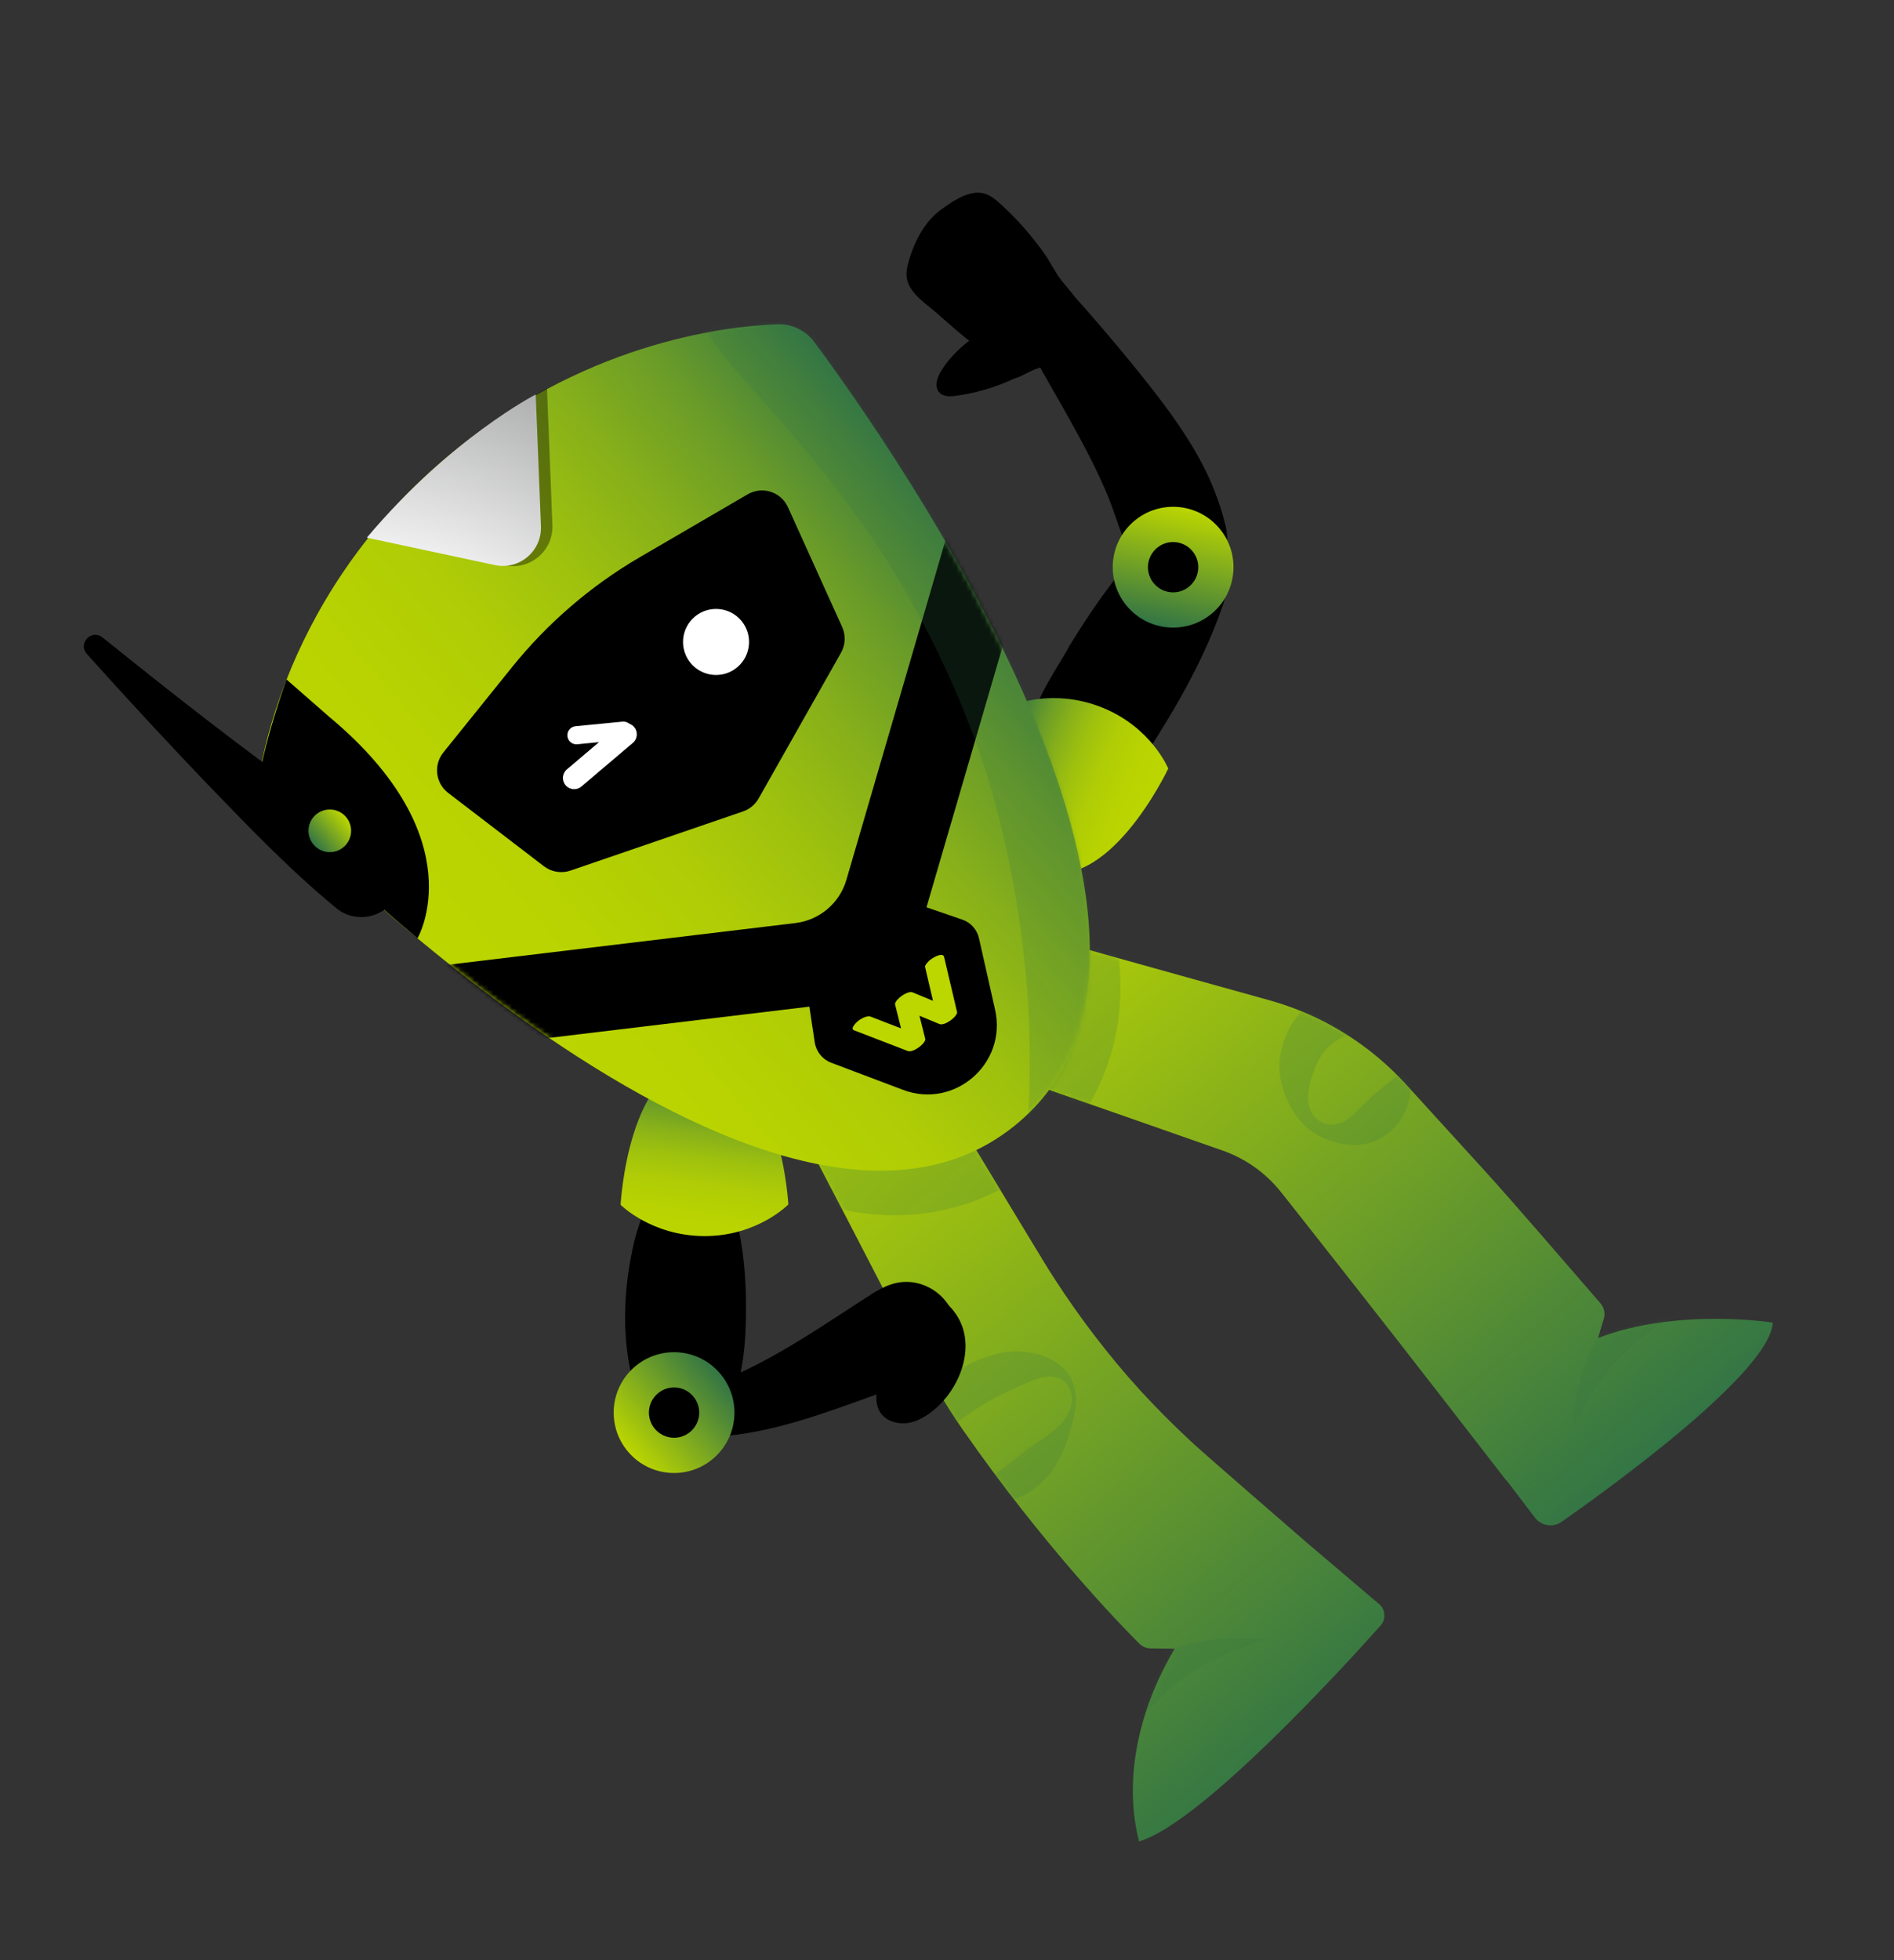
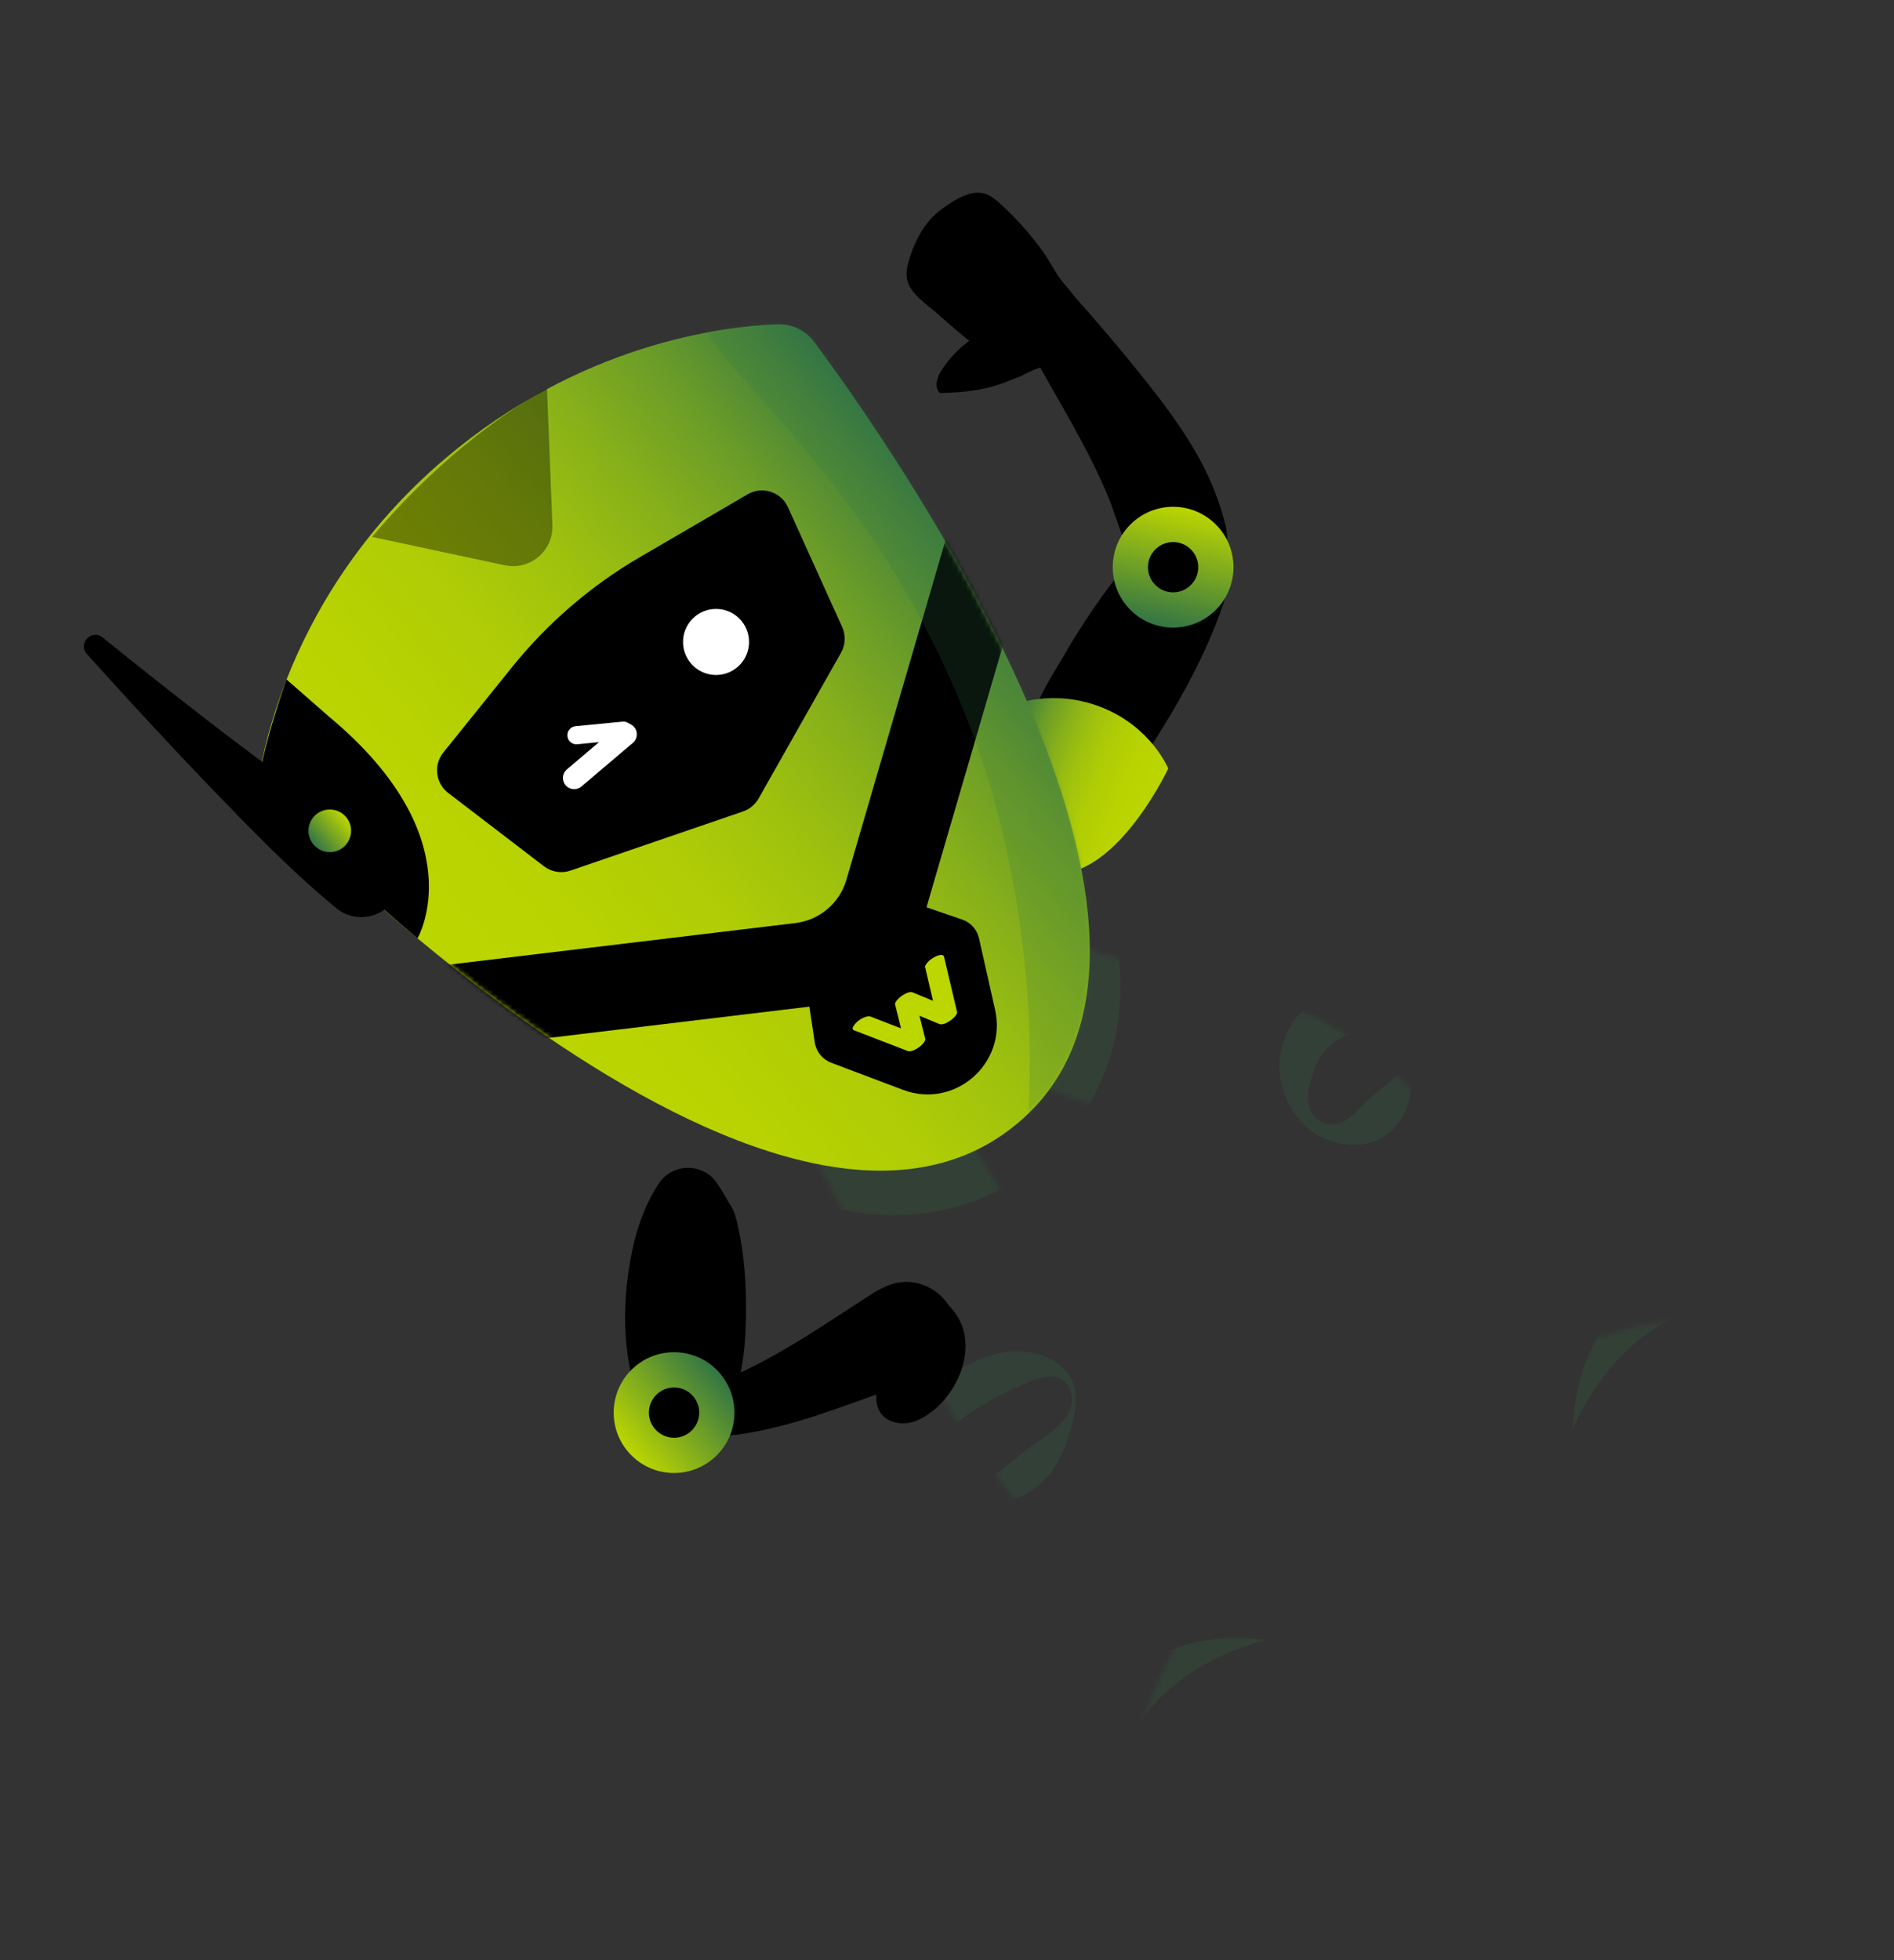
<svg xmlns="http://www.w3.org/2000/svg" width="405" height="419" viewBox="0 0 405 419" fill="none">
  <rect x="0" y="0" width="405" height="419" fill="#333333" stroke="none" />
-   <path d="M379.081 282.663C378.596 293.186 344.747 317.704 333.924 325.28C332.097 326.559 329.58 326.169 328.224 324.391L322.136 316.394L322.087 316.436L309.89 300.696C302.877 291.649 295.836 282.627 288.765 273.63L278.148 260.151L275.494 256.782L274.19 255.144C273.908 254.811 273.655 254.454 273.371 254.139C272.261 252.809 270.995 251.594 269.63 250.479C268.263 249.383 266.788 248.396 265.216 247.575C264.432 247.146 263.624 246.788 262.806 246.438L262.179 246.195L262.021 246.127C262.021 246.127 261.934 246.084 261.827 246.057L261.322 245.878L259.295 245.174L243.099 239.504C232.311 235.709 221.491 231.976 210.682 228.234L196.356 223.282L205.173 195.216L219.757 199.342C230.766 202.444 241.773 205.565 252.804 208.615L269.335 213.211L271.4 213.782L271.916 213.934L272.591 214.135L274.003 214.57C275.864 215.197 277.73 215.87 279.531 216.665C283.163 218.231 286.627 220.174 289.902 222.411C293.168 224.656 296.235 227.222 299.024 230.056C299.732 230.752 300.399 231.499 301.075 232.238L302.553 233.862L305.443 237.033L316.999 249.715C324.265 257.672 335.226 270.523 342.238 278.577C343.019 279.48 343.291 280.713 342.95 281.86L341.716 286.001C358.741 279.429 379.078 282.7 379.078 282.7L379.081 282.663ZM279.159 329.487L278.7 329.085L266.277 318.298L260.075 312.888L257.129 310.304C256.185 309.489 255.281 308.64 254.367 307.8C250.721 304.412 247.198 300.871 243.823 297.187C240.448 293.503 237.26 289.643 234.2 285.675C231.15 281.699 228.256 277.591 225.526 273.377C224.828 272.336 224.18 271.253 223.512 270.188L223.014 269.382L222.486 268.5L221.419 266.746L217.155 259.71C211.463 250.335 205.818 240.936 200.174 231.538L192.376 218.547L166.742 232.905L173.746 246.35C178.809 256.074 183.889 265.799 188.904 275.547L192.672 282.851L193.615 284.677L194.086 285.59L194.615 286.572C195.318 287.877 196.001 289.199 196.723 290.488C199.6 295.688 202.561 300.85 205.974 305.73C223.106 330.309 239.456 347.156 243.612 351.305C244.252 351.941 245.122 352.313 246.023 352.324L251.189 352.404C242.835 366.467 240.415 381.338 243.566 393.59C256.637 389.797 286.809 356.853 295.205 347.465C296.42 346.099 296.272 344.02 294.885 342.84L279.175 329.506L279.159 329.487Z" fill="url(#paint0_linear_4463_80972)" />
  <mask id="mask0_4463_80972" style="mask-type:luminance" maskUnits="userSpaceOnUse" x="166" y="195" width="214" height="199">
    <path d="M379.077 282.667C378.592 293.19 344.744 317.708 333.92 325.284C332.093 326.563 329.576 326.173 328.22 324.395L322.132 316.398L322.083 316.44L309.886 300.7C302.874 291.653 295.832 282.631 288.761 273.634L278.144 260.155L275.49 256.786L274.186 255.148C273.904 254.815 273.651 254.458 273.367 254.143C272.257 252.813 270.991 251.597 269.626 250.483C268.26 249.387 266.784 248.4 265.213 247.579C264.428 247.15 263.62 246.792 262.802 246.442L262.176 246.199L262.017 246.131C262.017 246.131 261.93 246.088 261.823 246.061L261.318 245.882L259.291 245.178L243.095 239.508C232.307 235.713 221.488 231.979 210.678 228.238L196.352 223.286L205.169 195.22L219.754 199.346C230.762 202.448 241.769 205.569 252.8 208.619L269.331 213.215L271.396 213.786L271.912 213.938L272.587 214.139L273.999 214.574C275.86 215.201 277.726 215.874 279.527 216.669C283.159 218.235 286.623 220.178 289.898 222.415C293.164 224.66 296.231 227.226 299.021 230.06C299.728 230.756 300.395 231.503 301.072 232.242L302.549 233.866L305.439 237.037L316.995 249.719C324.262 257.676 335.222 270.527 342.234 278.581C343.015 279.484 343.287 280.717 342.947 281.864L341.713 286.005C358.737 279.433 379.074 282.703 379.074 282.703L379.077 282.667ZM279.155 329.491L278.696 329.089L266.273 318.302L260.071 312.892L257.125 310.308C256.181 309.493 255.277 308.644 254.363 307.804C250.717 304.416 247.194 300.875 243.819 297.191C240.444 293.507 237.256 289.647 234.196 285.679C231.146 281.703 228.252 277.594 225.522 273.381C224.824 272.34 224.176 271.257 223.508 270.191L223.01 269.385L222.482 268.504L221.415 266.75L217.151 259.714C211.459 250.339 205.814 240.94 200.17 231.542L192.372 218.551L166.738 232.909L173.742 246.354C178.805 256.078 183.885 265.803 188.9 275.551L192.669 282.855L193.611 284.681L194.082 285.594L194.611 286.576C195.314 287.881 195.997 289.203 196.719 290.492C199.596 295.692 202.558 300.854 205.971 305.734C223.103 330.313 239.452 347.16 243.608 351.309C244.248 351.945 245.118 352.317 246.019 352.328L251.185 352.408C242.831 366.471 240.412 381.342 243.563 393.594C256.633 389.801 286.805 356.857 295.201 347.469C296.416 346.103 296.268 344.024 294.882 342.844L279.171 329.51L279.155 329.491Z" fill="white" />
  </mask>
  <g mask="url(#mask0_4463_80972)">
    <path style="mix-blend-mode:multiply" opacity="0.2" d="M222.559 248.367C243.464 230.648 245.414 198.593 226.917 176.77C208.419 154.946 176.477 151.619 155.573 169.337C134.669 187.056 132.718 219.111 151.216 240.935C169.714 262.758 201.655 266.086 222.559 248.367Z" fill="url(#paint1_linear_4463_80972)" />
    <g style="mix-blend-mode:multiply" opacity="0.2">
      <path d="M230.055 298.68C230.155 300.782 229.677 302.819 229.126 304.868C228.564 306.925 227.874 309.008 226.945 310.99C226.009 312.961 224.81 314.802 223.299 316.335C221.785 317.904 219.794 319.306 217.686 320.133C215.564 321.024 213.259 321.362 211.03 321.451C208.792 321.531 206.622 321.352 204.489 321.039C202.368 320.7 200.242 320.197 198.223 319.065C197.214 318.49 196.258 317.719 195.456 316.734C194.664 315.739 194.044 314.532 193.741 313.241C193.098 310.657 193.536 307.997 194.298 305.82C195.055 303.597 196.284 301.613 197.664 299.787C200.431 296.163 203.919 293.173 207.967 291.239C209.995 290.278 212.124 289.533 214.371 289.109C216.618 288.702 219.008 288.763 221.349 289.302C223.664 289.83 226 290.978 227.645 292.68C229.342 294.405 229.914 296.628 230.066 298.653L230.055 298.68ZM229.212 298.738C229.059 296.849 227.948 295.082 226.308 294.537C225.512 294.253 224.671 294.174 223.806 294.285C222.972 294.353 222.133 294.593 221.317 294.881C219.695 295.448 218.155 296.232 216.606 296.906C215.055 297.597 213.509 298.353 212.019 299.195C209.039 300.88 206.066 302.693 203.589 305.011C202.355 306.175 201.303 307.454 200.328 308.785C199.351 310.134 198.537 311.397 198.277 312.778C198.021 314.122 198.458 315.67 199.781 316.735C201.069 317.798 202.889 318.358 204.692 318.36C206.513 318.365 208.324 317.822 209.934 316.963C211.551 316.131 212.97 315.046 214.312 314.009L218.269 310.857C219.683 309.726 221.225 308.687 222.799 307.606C224.364 306.515 225.98 305.364 227.221 303.891C228.451 302.445 229.341 300.597 229.204 298.728L229.212 298.738Z" fill="url(#paint2_linear_4463_80972)" />
    </g>
    <g style="mix-blend-mode:multiply" opacity="0.2">
      <path d="M302.311 224.057C302.675 224.943 302.678 225.899 302.615 226.777C302.55 227.674 302.414 228.546 302.286 229.446C302.021 231.218 301.749 233.08 301.34 234.84C300.984 236.505 300.259 238.448 299.048 239.997C297.853 241.565 296.213 242.904 294.256 243.772C292.29 244.648 290.022 244.871 287.974 244.638C285.9 244.394 284.013 243.756 282.29 242.894C278.753 241.182 276.389 237.937 274.893 234.326C274.151 232.498 273.681 230.574 273.591 228.581C273.492 226.579 273.852 224.524 274.536 222.531C275.201 220.537 276.276 218.549 277.706 216.883C279.12 215.196 280.95 213.763 283.276 212.835C285.661 211.957 288.087 211.802 290.285 212.211C292.482 212.619 294.378 213.705 295.917 215.024C297.465 216.354 298.654 217.937 299.676 219.46C300.706 220.992 301.604 222.469 302.301 224.065L302.311 224.057ZM301.489 224.417C300.832 223.006 299.546 221.926 298.104 221.297C296.644 220.667 295.01 220.504 293.542 220.52C292.067 220.526 290.746 220.754 289.657 220.919C288.579 221.076 287.653 221.373 286.997 221.71C286.285 222.061 285.426 222.655 284.585 223.351C283.751 224.074 282.984 224.876 282.362 225.908C281.731 226.931 281.271 228.095 280.811 229.359C280.369 230.643 279.927 232.027 279.764 233.443C279.612 234.851 279.716 236.344 280.351 237.59C280.976 238.843 282.071 239.817 283.398 240.172C284.732 240.555 286.219 240.305 287.41 239.665C288.634 239.065 289.53 238.137 290.373 237.305C291.227 236.447 292.073 235.579 293.048 234.685C294.025 233.773 295.086 232.941 296.455 231.797C297.771 230.749 299.146 229.751 300.196 228.508C300.72 227.896 301.158 227.222 301.426 226.506C301.695 225.791 301.775 225.033 301.482 224.389L301.489 224.417Z" fill="url(#paint3_linear_4463_80972)" />
    </g>
    <path style="mix-blend-mode:multiply" opacity="0.2" d="M239.247 377.839C239.247 377.839 242.7 358.172 270.704 350.52C270.704 350.52 244.808 346.189 237.861 365.723C235.881 371.287 239.247 377.839 239.247 377.839Z" fill="url(#paint4_linear_4463_80972)" />
    <path style="mix-blend-mode:multiply" opacity="0.2" d="M368.426 278.773C368.426 278.773 348.459 278.956 336.322 305.328C336.322 305.328 336.293 279.073 356.701 275.42C362.514 274.379 368.426 278.773 368.426 278.773Z" fill="url(#paint5_linear_4463_80972)" />
  </g>
  <path d="M136.08 298.062C132.759 287.216 133.092 275.997 135.7 265.021C136.791 260.849 138.524 256.402 141.03 252.73C143.457 249.36 148.164 248.601 151.542 251.038C153.327 252.132 155.233 256.187 156.36 257.873C157.139 259.131 157.384 260.353 157.747 261.812C158.839 266.674 159.369 271.726 159.491 276.772C159.627 283.84 159.391 291.006 157.232 297.867C153.922 308.075 139.516 308.07 136.08 298.062Z" fill="black" />
  <path d="M193.107 295.254C194.348 295.329 195.749 295.235 196.887 294.692C196.785 294.711 196.798 294.666 196.603 294.714C194.064 295.47 189.027 297.467 186.493 298.387C175.823 302.215 165.052 306.281 153.487 307.066C149.206 307.296 140.088 306.881 141.9 299.927C142.693 297.388 145.202 296.22 147.646 296.504C150.46 296.508 154.213 295.161 157.112 293.915C167.297 289.437 176.956 282.63 186.396 276.598C187.671 275.82 188.982 275.044 190.443 274.564C197.493 272.104 205.073 277.91 204.447 285.39C204.046 291.248 198.956 295.664 193.097 295.262L193.107 295.254Z" fill="black" />
  <path d="M152.488 311.78C157.927 307.169 158.599 299.022 153.988 293.582C149.378 288.143 141.23 287.471 135.791 292.081C130.351 296.692 129.679 304.839 134.29 310.279C138.901 315.719 147.048 316.391 152.488 311.78Z" fill="url(#paint6_linear_4463_80972)" />
  <path d="M147.615 306.034C149.881 304.114 150.161 300.72 148.24 298.455C146.32 296.189 142.926 295.909 140.661 297.83C138.395 299.75 138.115 303.143 140.036 305.409C141.956 307.674 145.349 307.954 147.615 306.034Z" fill="black" />
-   <path d="M168.579 257.443C168.579 257.443 161.954 264.236 150.619 264.202C139.295 264.161 132.704 257.516 132.704 257.516C132.704 257.516 134.308 226.797 150.622 226.849C166.936 226.902 168.577 257.461 168.577 257.461L168.579 257.443Z" fill="url(#paint7_linear_4463_80972)" />
  <path d="M261.647 128.873C257.684 140.594 251.524 151.25 244.818 161.561C242.302 165.46 239.123 168.339 234.258 169.805C224.459 172.357 218.288 163.488 220.424 154.595C221.904 148.461 225.754 143.397 228.744 137.952C233.097 130.881 237.733 124.024 243.42 117.891C251.585 109.44 265.295 117.874 261.637 128.882L261.647 128.873Z" fill="black" />
  <path d="M241.973 119.419C240.016 115.106 238.76 110.786 237.116 106.543C232.74 95.783 225.89 84.983 220.211 74.571C218.973 72.356 217.725 70.15 216.517 67.91C212.977 61.034 221.942 54.798 227.151 60.428C233.989 68.058 240.545 75.674 246.886 83.81C251.619 89.91 256.868 97.473 259.749 105.059C260.756 107.637 261.521 110.068 262.117 112.558C264.749 125.25 247.539 130.988 241.983 119.411L241.973 119.419Z" fill="black" />
  <path d="M249.815 164.277C249.815 164.277 246.233 155.486 235.728 151.25C225.223 147.014 216.614 150.694 216.614 150.694C216.614 150.694 206.505 179.755 221.637 185.857C236.768 191.958 249.805 164.286 249.805 164.286L249.815 164.277Z" fill="url(#paint8_linear_4463_80972)" />
  <path d="M208.206 73.607C205.485 71.488 202.887 69.198 200.298 66.917C198.26 65.128 195.045 63.042 194.13 60.335C193.72 59.117 193.794 57.776 194.126 56.519C195.279 52.143 197.504 47.464 201.288 44.762C203.135 43.448 205.081 42.051 207.297 41.451C210.352 40.629 212.02 41.822 214.178 43.812C217.598 46.954 220.686 50.478 223.368 54.278C224.689 56.153 225.697 58.394 227.144 60.162C228.501 61.822 229.946 63.289 230.826 65.319C232.262 68.661 231.792 72.711 230.04 75.845C228.833 77.995 228.19 77.632 225.914 77.845C223.83 78.046 221.769 78.632 219.897 79.579C218.652 80.214 217.374 81.029 215.981 80.914C213.71 80.736 213.889 79.002 213.134 77.556C212.299 75.975 209.731 74.771 208.225 73.59L208.206 73.607Z" fill="black" />
-   <path d="M211.16 70.499C207.207 72.386 203.791 75.382 201.384 79.054C200.404 80.558 199.659 82.755 200.959 83.991C201.837 84.828 203.217 84.769 204.405 84.603C209.563 83.899 214.579 82.255 219.155 79.773" fill="black" />
+   <path d="M211.16 70.499C207.207 72.386 203.791 75.382 201.384 79.054C200.404 80.558 199.659 82.755 200.959 83.991C209.563 83.899 214.579 82.255 219.155 79.773" fill="black" />
  <path d="M259.198 131.085C264.638 126.474 265.31 118.327 260.699 112.887C256.089 107.447 247.941 106.775 242.502 111.386C237.062 115.997 236.39 124.144 241.001 129.584C245.611 135.023 253.759 135.695 259.198 131.085Z" fill="url(#paint9_linear_4463_80972)" />
  <path d="M254.326 125.339C256.592 123.418 256.872 120.025 254.951 117.759C253.031 115.494 249.637 115.214 247.372 117.134C245.106 119.055 244.826 122.448 246.747 124.714C248.667 126.979 252.06 127.259 254.326 125.339Z" fill="black" />
  <path d="M184.833 283.842C184.811 283.776 184.789 283.711 184.768 283.645C183.743 280.274 184.312 277.352 187.766 275.888C193.928 273.273 201.859 276.04 205.052 281.931C209.203 289.567 203.622 300.371 196.05 303.626C193.265 304.826 189.471 304.24 188.042 301.581C186.952 299.561 187.509 297.103 187.653 294.811C187.927 290.49 186.018 287.701 184.815 283.841L184.833 283.842Z" fill="black" />
  <path d="M55.051 168.817C55.051 168.817 58.401 129.199 95.262 97.955C124.164 73.457 154.446 69.763 166.194 69.311C169.309 69.195 172.278 70.614 174.13 73.117C190.121 94.642 265.564 201.532 216.897 240.663C162.506 284.376 49.773 163.701 55.051 168.817Z" fill="url(#paint10_linear_4463_80972)" />
  <mask id="mask1_4463_80972" style="mask-type:luminance" maskUnits="userSpaceOnUse" x="54" y="69" width="180" height="182">
    <path d="M55.051 168.817C55.051 168.817 58.401 129.199 95.262 97.955C124.164 73.457 154.446 69.763 166.194 69.311C169.309 69.195 172.278 70.614 174.13 73.117C190.121 94.642 265.564 201.532 216.897 240.663C162.506 284.376 49.773 163.701 55.051 168.817Z" fill="white" />
  </mask>
  <g mask="url(#mask1_4463_80972)">
    <path d="M222.821 109.325L203.286 111.666L180.986 188.058C179.538 193.038 175.249 196.672 170.09 197.294L91.077 206.777L85.567 225.664L173.069 215.16L174.222 222.813C174.525 224.778 175.863 226.436 177.726 227.145L193.092 232.948C204.131 237.118 215.373 227.337 212.781 215.822L209.342 200.55C208.922 198.685 207.563 197.161 205.747 196.547L198.113 193.932L222.811 109.334L222.821 109.325Z" fill="black" />
    <path d="M201.291 204.11C200.838 204.091 200.263 204.326 199.872 204.54C199.339 204.823 198.809 205.171 198.407 205.63C198.195 205.877 197.738 206.349 197.818 206.701C198.375 209.106 198.951 211.512 199.508 213.916C198.443 213.473 197.386 213.04 196.321 212.597C195.933 212.438 195.564 212.28 195.176 212.12C194.498 211.837 193.419 212.449 192.898 212.806C192.569 213.034 192.248 213.29 191.977 213.587C191.818 213.755 191.313 214.351 191.388 214.658C191.82 216.378 192.244 218.089 192.675 219.809C190.972 219.149 189.277 218.5 187.574 217.84C187.098 217.655 186.621 217.47 186.145 217.285C185.774 217.145 185.261 217.294 184.923 217.412C184.37 217.612 183.786 217.956 183.354 218.339C183.05 218.596 181.741 219.891 182.625 220.218C185.97 221.505 189.297 222.79 192.642 224.077L194.071 224.632C194.769 224.899 195.809 224.32 196.35 223.946C196.678 223.718 197 223.462 197.27 223.166C197.43 222.997 197.934 222.401 197.859 222.094C197.441 220.43 197.023 218.765 196.613 217.11C197.652 217.542 198.683 217.964 199.722 218.396C200.109 218.555 200.479 218.713 200.866 218.873C201.544 219.156 202.623 218.544 203.145 218.186C203.473 217.959 203.795 217.703 204.065 217.406C204.234 217.229 204.737 216.651 204.654 216.335C203.845 212.899 203.044 209.473 202.234 206.037C202.12 205.545 202.006 205.053 201.89 204.579C201.809 204.244 201.655 204.122 201.283 204.101L201.291 204.11Z" fill="#BCD600" />
    <g style="mix-blend-mode:multiply" opacity="0.2">
      <path d="M243.264 252.118C245.165 230.957 244.693 209.4 241.233 188.426C238.362 171.006 233.333 153.817 226.356 137.607C220.55 124.088 213.19 111.315 204.875 99.183C198.877 90.42 192.231 82.123 185.251 74.125C180.865 69.11 176.043 64.314 172.126 58.919C171.832 58.513 171.556 58.107 171.281 57.684L173.031 60.424C172.588 59.722 172.175 58.996 171.93 58.211L172.867 61.202C172.796 60.96 172.743 60.718 172.709 60.461C172.436 57.479 169.995 54.181 167.606 52.555C165.218 50.928 161.57 49.999 158.677 50.634C155.57 51.316 152.494 52.947 150.771 55.737C149.047 58.527 148.549 61.373 148.851 64.667C149.185 68.337 151.66 71.892 153.748 74.732C155.508 77.127 157.511 79.35 159.476 81.57C165.782 88.692 172.091 95.778 177.937 103.29C182.276 108.866 186.37 114.649 190.187 120.6L188.437 117.861C195.865 129.483 202.18 141.796 207.157 154.654C208.749 158.756 210.2 162.91 211.52 167.107L210.583 164.116C216.169 181.96 219.247 200.499 220.094 219.164L219.958 216.066C220.441 227.433 220.122 238.808 219.114 250.144C218.547 256.462 223.684 262.96 230.193 263.214C236.701 263.469 242.652 258.878 243.263 252.136L243.264 252.118Z" fill="url(#paint11_linear_4463_80972)" />
    </g>
  </g>
  <g style="mix-blend-mode:multiply" opacity="0.38">
    <path d="M116.981 83.031C116.981 83.031 98.183 92.672 79.551 114.756L107.927 120.821C113.313 121.976 118.352 117.738 118.124 112.228L116.963 83.029" fill="black" />
  </g>
-   <path d="M114.545 84.321C114.545 84.321 96.403 93.625 78.437 114.926L105.828 120.782C111.027 121.894 115.88 117.814 115.673 112.488L114.554 84.313" fill="url(#paint12_radial_4463_80972)" />
  <path d="M95.837 169.479L116.308 185.154C117.927 186.39 120.057 186.738 121.977 186.086L158.899 173.433C160.305 172.948 161.488 171.962 162.223 170.665L179.836 139.518C180.794 137.831 180.881 135.789 180.08 134.011L168.488 108.404C167.001 105.122 163 103.836 159.881 105.655L136.895 119.048C126.373 125.174 117.071 133.176 109.442 142.654L94.802 160.834C92.652 163.498 93.122 167.406 95.837 169.479Z" fill="black" />
  <path d="M55.05 168.82C55.05 168.82 65.923 180.853 89.276 200.563C89.276 200.563 101.728 179.308 70.364 153.182L61.275 145.238C61.275 145.238 56.149 159.139 55.041 168.828L55.05 168.82Z" fill="black" />
  <path d="M21.923 136.246C36.482 147.964 51.226 159.543 66.396 170.374C71.403 173.919 76.539 177.457 81.453 180.257C85.506 182.559 86.92 187.72 84.611 191.764C82.099 196.265 75.94 197.414 71.965 194.154C61.716 185.714 53.239 176.765 44.191 167.441C35.473 158.326 26.954 149.109 18.555 139.756C16.598 137.546 19.591 134.369 21.904 136.244L21.923 136.246Z" fill="black" />
  <path d="M73.465 181.056C75.385 179.429 75.622 176.554 73.995 174.634C72.368 172.715 69.493 172.478 67.573 174.105C65.654 175.732 65.417 178.607 67.044 180.526C68.671 182.446 71.546 182.683 73.465 181.056Z" fill="url(#paint13_linear_4463_80972)" />
  <path d="M157.677 142.598C160.651 140.077 161.019 135.623 158.498 132.649C155.977 129.675 151.523 129.308 148.549 131.828C145.575 134.349 145.208 138.803 147.728 141.777C150.249 144.751 154.703 145.119 157.677 142.598Z" fill="white" />
  <path d="M132.222 155.124L121.218 164.452C120.206 165.309 120.081 166.824 120.939 167.835C121.796 168.846 123.31 168.971 124.321 168.114L135.326 158.786C136.337 157.929 136.462 156.415 135.605 155.403C134.748 154.392 133.233 154.267 132.222 155.124Z" fill="white" />
  <path d="M133.118 154.243L123.066 155.224C122 155.328 121.221 156.276 121.325 157.341C121.429 158.406 122.377 159.185 123.442 159.081L133.495 158.1C134.56 157.996 135.34 157.048 135.236 155.983C135.132 154.918 134.184 154.139 133.118 154.243Z" fill="white" />
  <defs>
    <linearGradient id="paint0_linear_4463_80972" x1="315.536" y1="343.087" x2="196.451" y2="202.592" gradientUnits="userSpaceOnUse">
      <stop stop-color="#337545" />
      <stop offset="1" stop-color="#BCD600" />
    </linearGradient>
    <linearGradient id="paint1_linear_4463_80972" x1="151.216" y1="240.935" x2="226.907" y2="176.778" gradientUnits="userSpaceOnUse">
      <stop offset="0.05" stop-color="#337545" />
      <stop offset="0.13" stop-color="#337545" />
    </linearGradient>
    <linearGradient id="paint2_linear_4463_80972" x1="195.328" y1="320.493" x2="230.339" y2="290.817" gradientUnits="userSpaceOnUse">
      <stop offset="0.05" stop-color="#337545" />
      <stop offset="0.13" stop-color="#337545" />
    </linearGradient>
    <linearGradient id="paint3_linear_4463_80972" x1="274.582" y1="240.192" x2="302.083" y2="216.881" gradientUnits="userSpaceOnUse">
      <stop offset="0.05" stop-color="#337545" />
      <stop offset="0.13" stop-color="#337545" />
    </linearGradient>
    <linearGradient id="paint4_linear_4463_80972" x1="242.465" y1="365.346" x2="206.338" y2="372.228" gradientUnits="userSpaceOnUse">
      <stop offset="0.05" stop-color="#337545" />
      <stop offset="0.13" stop-color="#337545" />
    </linearGradient>
    <linearGradient id="paint5_linear_4463_80972" x1="348.567" y1="299.029" x2="361.275" y2="264.517" gradientUnits="userSpaceOnUse">
      <stop offset="0.05" stop-color="#337545" />
      <stop offset="0.13" stop-color="#337545" />
    </linearGradient>
    <linearGradient id="paint6_linear_4463_80972" x1="153.979" y1="293.59" x2="134.29" y2="310.279" gradientUnits="userSpaceOnUse">
      <stop stop-color="#337545" />
      <stop offset="1" stop-color="#BCD600" />
    </linearGradient>
    <linearGradient id="paint7_linear_4463_80972" x1="149.644" y1="267.805" x2="154.926" y2="230.817" gradientUnits="userSpaceOnUse">
      <stop stop-color="#BCD600" />
      <stop offset="0.22" stop-color="#B8D301" />
      <stop offset="0.39" stop-color="#AFCC06" />
      <stop offset="0.54" stop-color="#9EC10E" />
      <stop offset="0.68" stop-color="#87B01A" />
      <stop offset="0.82" stop-color="#699B29" />
      <stop offset="0.95" stop-color="#44813C" />
      <stop offset="1" stop-color="#337545" />
    </linearGradient>
    <linearGradient id="paint8_linear_4463_80972" x1="246.997" y1="172.607" x2="213.727" y2="159.195" gradientUnits="userSpaceOnUse">
      <stop stop-color="#BCD600" />
      <stop offset="0.22" stop-color="#B8D301" />
      <stop offset="0.39" stop-color="#AFCC06" />
      <stop offset="0.54" stop-color="#9EC10E" />
      <stop offset="0.68" stop-color="#87B01A" />
      <stop offset="0.82" stop-color="#699B29" />
      <stop offset="0.95" stop-color="#44813C" />
      <stop offset="1" stop-color="#337545" />
    </linearGradient>
    <linearGradient id="paint9_linear_4463_80972" x1="248.111" y1="133.76" x2="253.835" y2="108.593" gradientUnits="userSpaceOnUse">
      <stop stop-color="#337545" />
      <stop offset="1" stop-color="#BCD600" />
    </linearGradient>
    <linearGradient id="paint10_linear_4463_80972" x1="97.511" y1="218.969" x2="214.048" y2="120.191" gradientUnits="userSpaceOnUse">
      <stop stop-color="#BCD600" />
      <stop offset="0.22" stop-color="#B8D301" />
      <stop offset="0.39" stop-color="#AFCC06" />
      <stop offset="0.54" stop-color="#9EC10E" />
      <stop offset="0.68" stop-color="#87B01A" />
      <stop offset="0.82" stop-color="#699B29" />
      <stop offset="0.95" stop-color="#44813C" />
      <stop offset="1" stop-color="#337545" />
    </linearGradient>
    <linearGradient id="paint11_linear_4463_80972" x1="167.775" y1="180.682" x2="224.482" y2="132.617" gradientUnits="userSpaceOnUse">
      <stop offset="0.05" stop-color="#337545" />
      <stop offset="0.13" stop-color="#337545" />
    </linearGradient>
    <radialGradient id="paint12_radial_4463_80972" cx="0" cy="0" r="1" gradientUnits="userSpaceOnUse" gradientTransform="translate(72.729 181.879) rotate(-81.21) scale(133.38 133.38)">
      <stop offset="0.423" stop-color="white" />
      <stop offset="1" stop-color="#838484" />
    </radialGradient>
    <linearGradient id="paint13_linear_4463_80972" x1="67.044" y1="180.526" x2="73.995" y2="174.634" gradientUnits="userSpaceOnUse">
      <stop stop-color="#337545" />
      <stop offset="1" stop-color="#BCD600" />
    </linearGradient>
  </defs>
</svg>